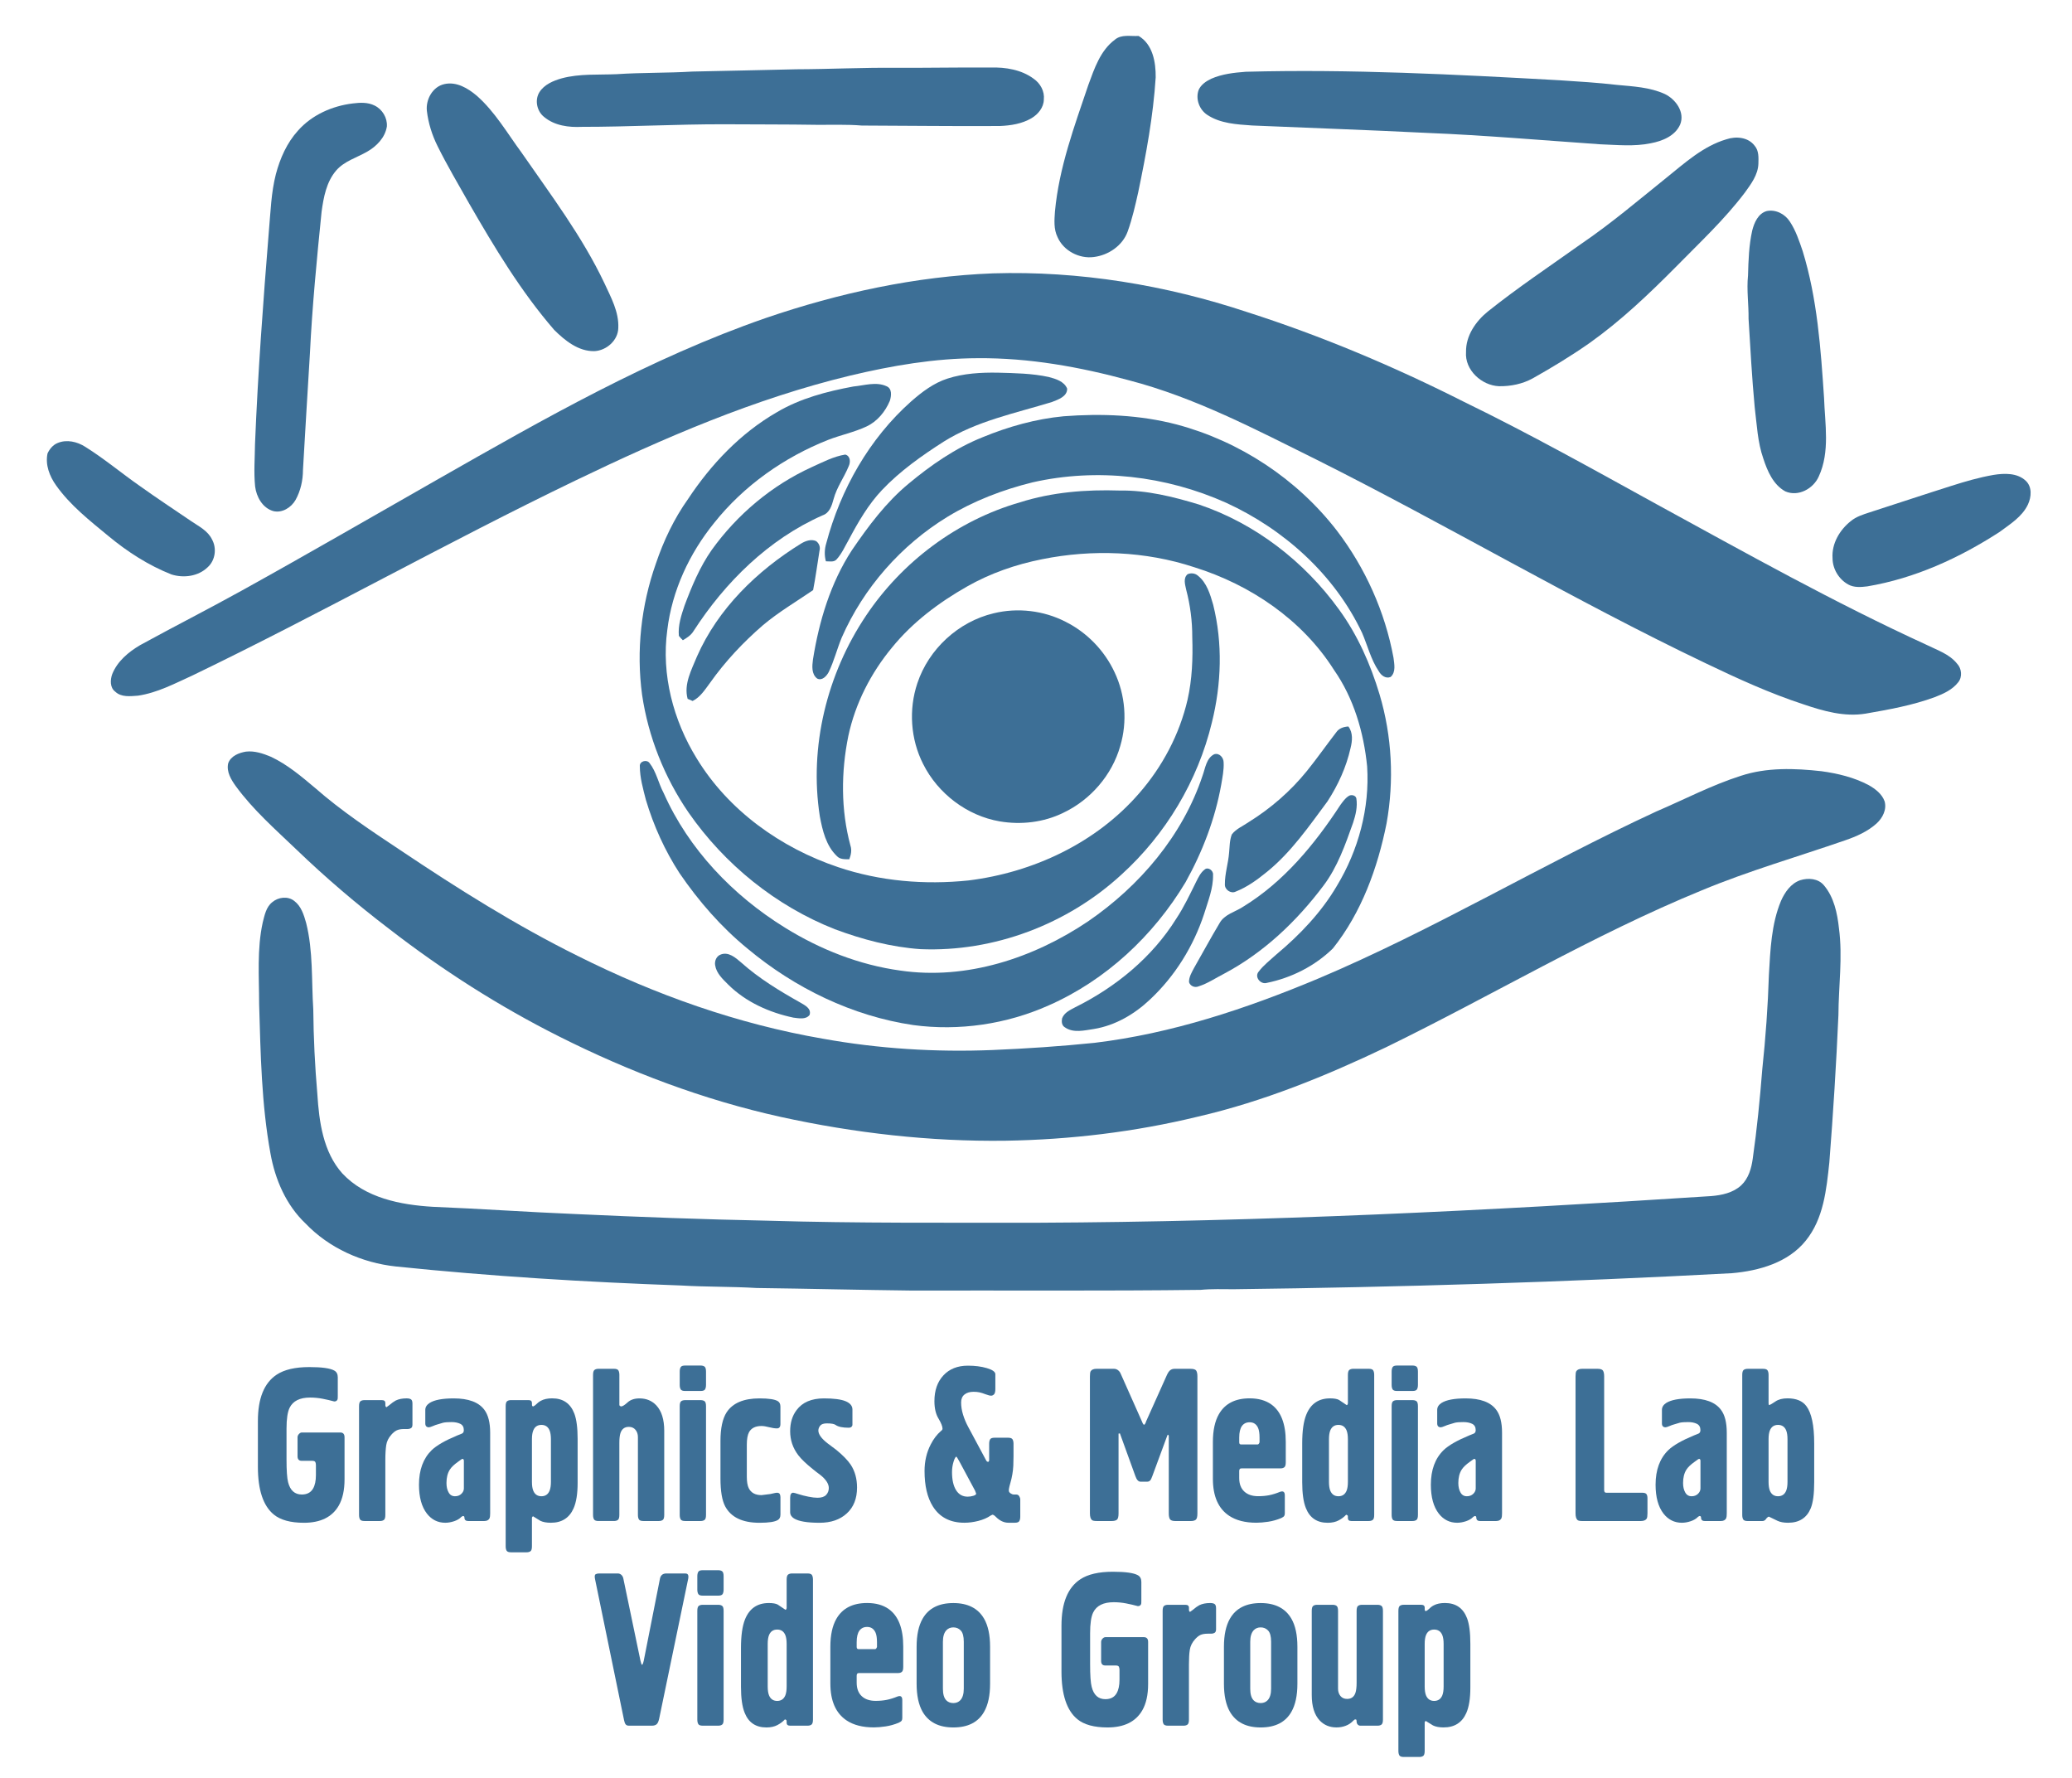
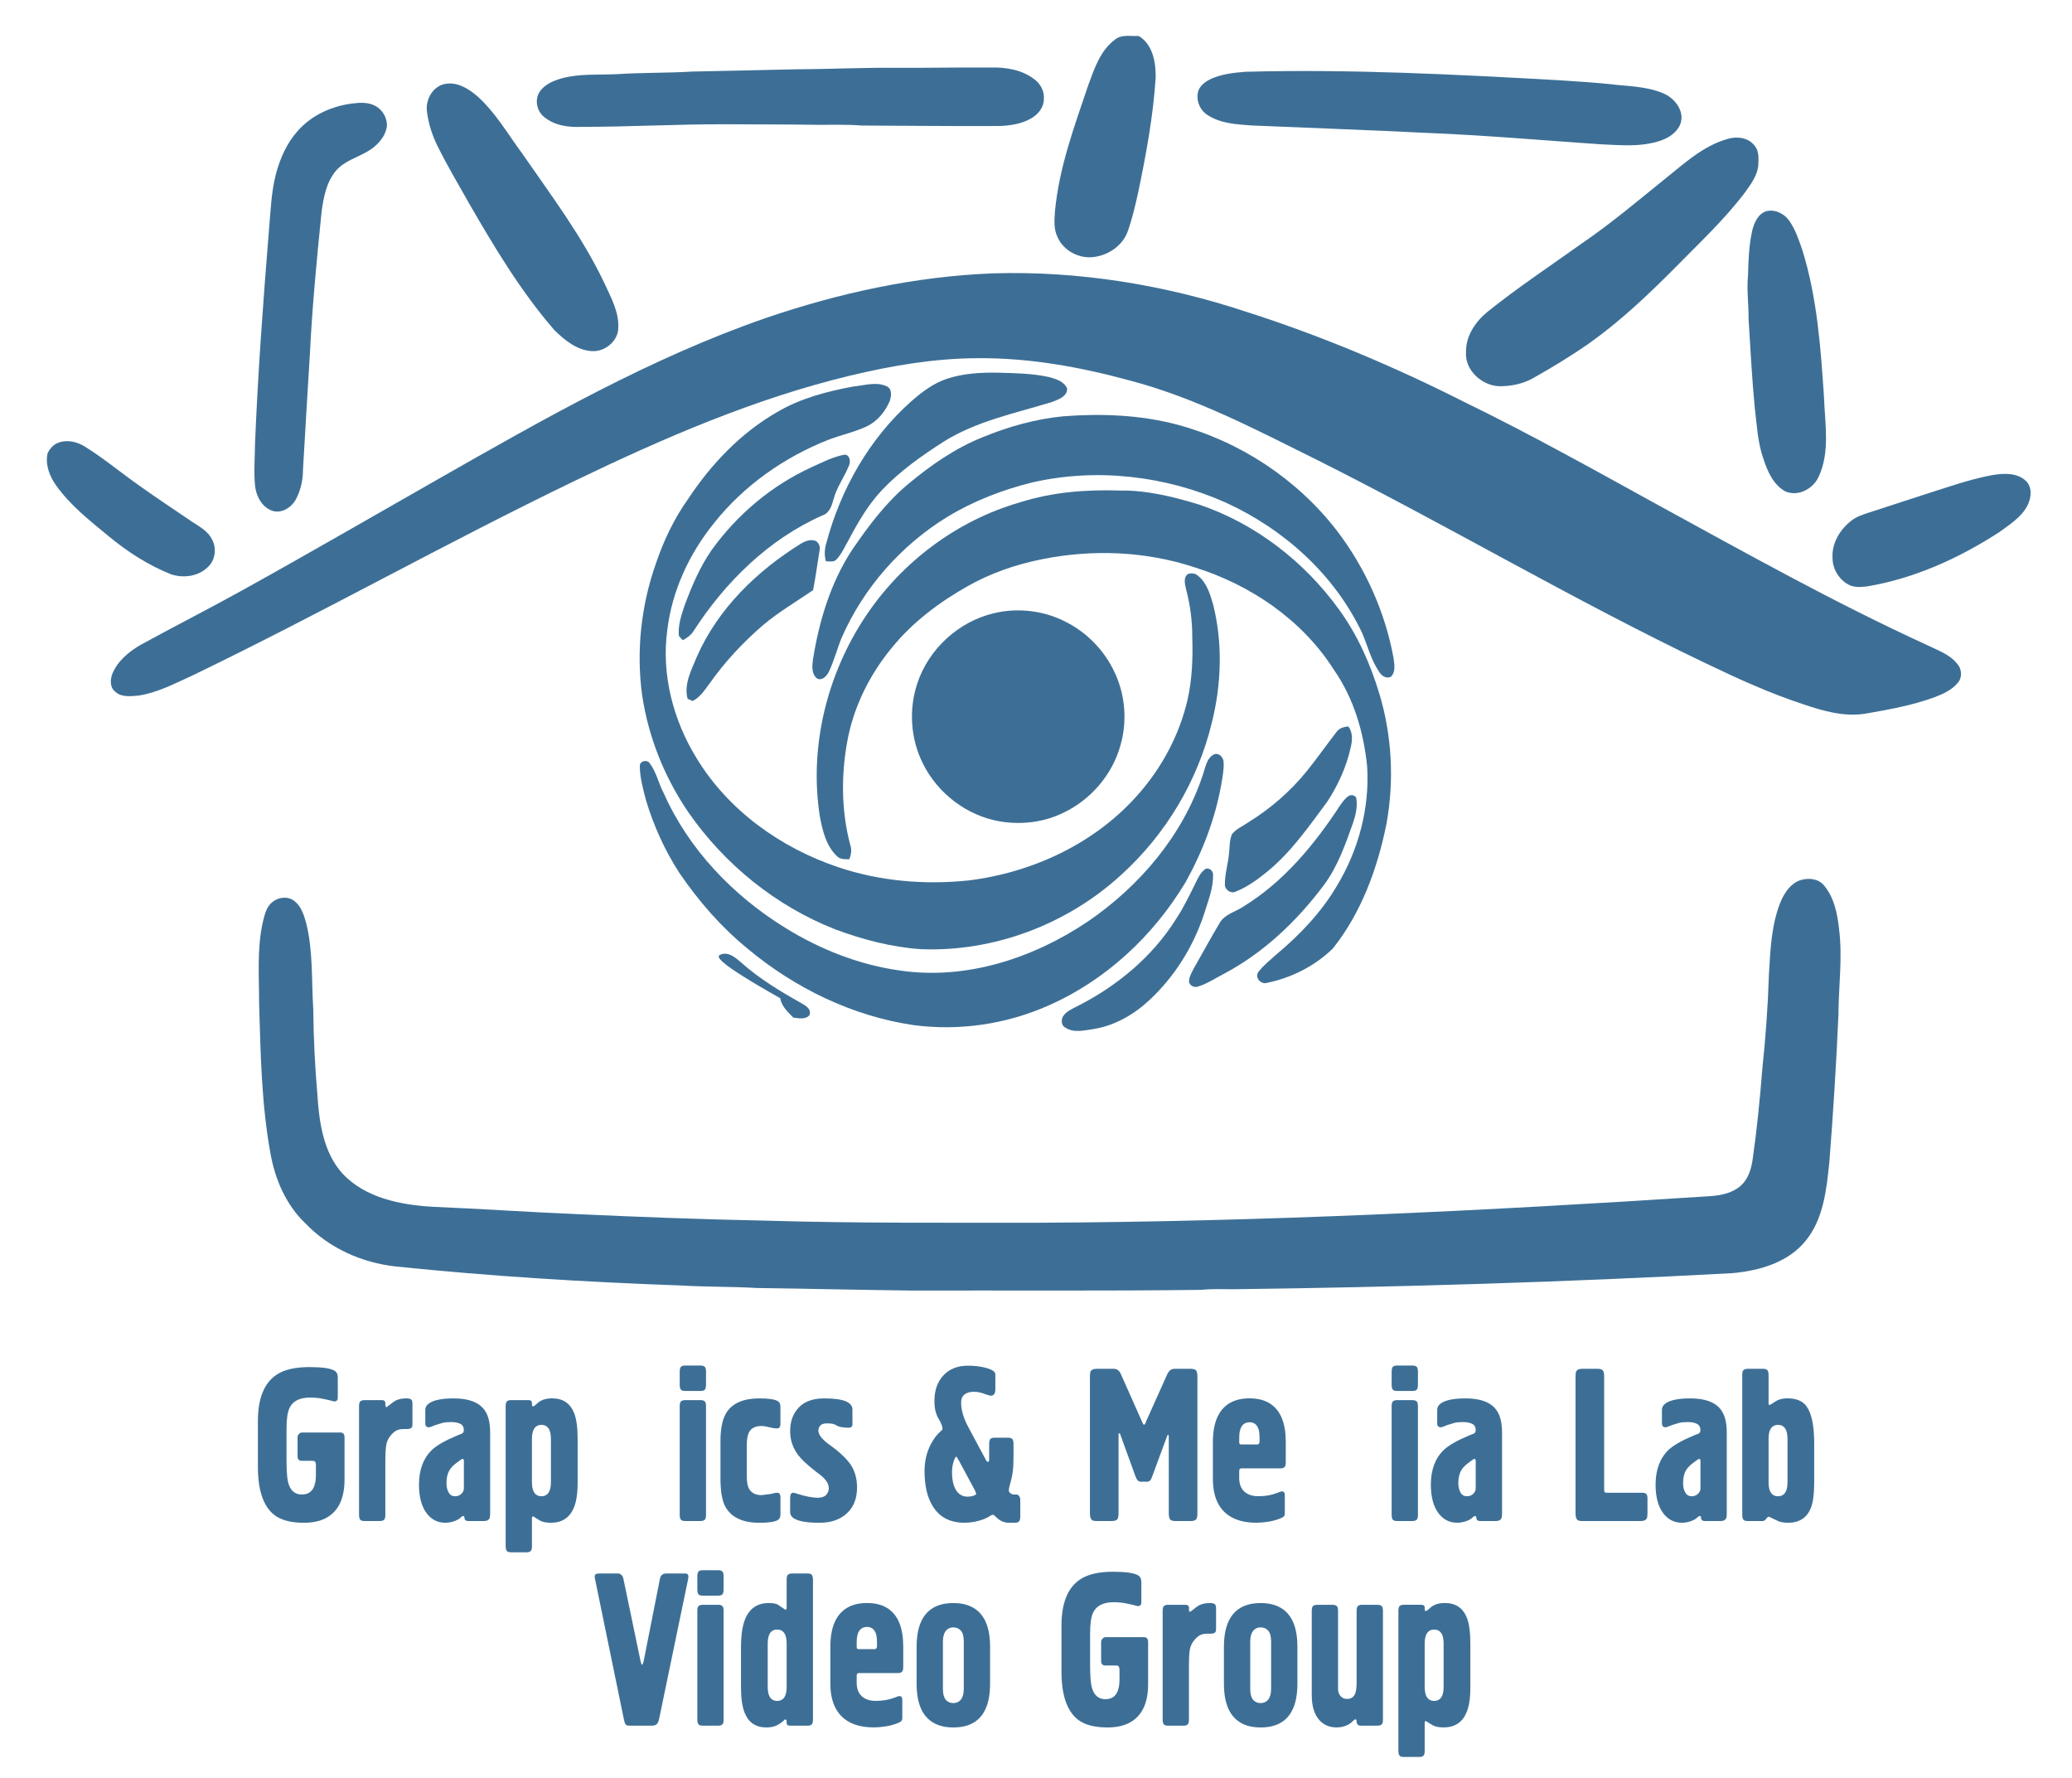
<svg xmlns="http://www.w3.org/2000/svg" id="Layer_1" x="0px" y="0px" viewBox="0 0 81 69.5" xml:space="preserve">
  <g>
    <g>
      <path fill="#3D6F96" d="M43.581,1.553c0.262-0.222,0.617-0.128,0.93-0.148c0.555,0.325,0.674,1.027,0.668,1.618 c-0.096,1.515-0.375,3.011-0.684,4.496c-0.115,0.513-0.232,1.029-0.41,1.526c-0.197,0.554-0.752,0.932-1.326,1.001 c-0.57,0.076-1.184-0.244-1.416-0.776c-0.156-0.312-0.125-0.668-0.102-1.004c0.158-1.712,0.76-3.335,1.307-4.951 C42.782,2.679,43.015,1.975,43.581,1.553" />
      <path fill="#3D6F96" d="M31.124,2.708c1.312-0.004,2.619-0.071,3.933-0.057c1.223,0.004,2.446-0.019,3.671-0.012 c0.584-0.015,1.201,0.083,1.68,0.438c0.262,0.181,0.434,0.493,0.398,0.815c-0.004,0.31-0.225,0.576-0.482,0.728 c-0.373,0.22-0.813,0.288-1.238,0.305c-1.8,0.012-3.599-0.013-5.397-0.018c-0.576-0.048-1.153-0.023-1.73-0.028 c-1.225-0.02-2.45-0.013-3.674-0.022c-1.846-0.003-3.689,0.102-5.536,0.101c-0.513,0.026-1.067-0.044-1.476-0.385 c-0.285-0.222-0.379-0.661-0.185-0.971c0.19-0.3,0.54-0.446,0.87-0.54c0.702-0.19,1.438-0.13,2.154-0.163 c0.984-0.066,1.971-0.042,2.953-0.102C28.418,2.772,29.77,2.737,31.124,2.708" />
      <path fill="#3D6F96" d="M48.702,2.805C52.8,2.696,56.894,2.91,60.981,3.138c0.742,0.048,1.486,0.094,2.225,0.18 c0.631,0.06,1.287,0.088,1.875,0.356c0.426,0.205,0.797,0.712,0.6,1.196c-0.201,0.448-0.699,0.645-1.15,0.73 c-0.648,0.134-1.316,0.064-1.975,0.04c-2.256-0.156-4.512-0.354-6.773-0.445c-2.277-0.114-4.557-0.192-6.834-0.29 c-0.598-0.043-1.236-0.073-1.752-0.414c-0.311-0.203-0.467-0.62-0.34-0.973c0.092-0.209,0.291-0.344,0.492-0.439 C47.772,2.891,48.241,2.84,48.702,2.805" />
      <path fill="#3D6F96" d="M17.372,3.287c0.476-0.107,0.923,0.164,1.271,0.459c0.709,0.626,1.187,1.46,1.744,2.216 c1.146,1.656,2.373,3.278,3.241,5.107c0.255,0.554,0.572,1.122,0.543,1.752c-0.011,0.485-0.461,0.879-0.93,0.904 c-0.627,0.016-1.157-0.413-1.579-0.833c-1.305-1.508-2.335-3.227-3.329-4.95c-0.416-0.738-0.849-1.467-1.226-2.228 c-0.217-0.433-0.364-0.904-0.42-1.386C16.643,3.882,16.915,3.388,17.372,3.287" />
      <path fill="#3D6F96" d="M13.793,4.043c0.284-0.036,0.591-0.05,0.854,0.084c0.301,0.147,0.5,0.48,0.477,0.815 c-0.068,0.437-0.404,0.778-0.775,0.989c-0.408,0.234-0.893,0.368-1.209,0.736c-0.381,0.444-0.49,1.044-0.568,1.607 c-0.187,1.848-0.366,3.697-0.457,5.551c-0.094,1.514-0.182,3.028-0.271,4.542c-0.001,0.408-0.092,0.82-0.291,1.176 c-0.17,0.297-0.525,0.52-0.871,0.434c-0.42-0.121-0.66-0.557-0.709-0.965c-0.056-0.553-0.01-1.105-0.004-1.658 c0.113-2.786,0.319-5.566,0.544-8.345c0.066-0.735,0.087-1.48,0.271-2.198c0.164-0.621,0.432-1.229,0.867-1.707 C12.193,4.492,12.986,4.14,13.793,4.043" />
      <path fill="#3D6F96" d="M67.485,5.446c0.377-0.128,0.855-0.088,1.109,0.251c0.17,0.195,0.152,0.47,0.146,0.711 c-0.018,0.427-0.285,0.782-0.525,1.115c-0.801,1.061-1.779,1.969-2.707,2.916c-1.055,1.063-2.145,2.1-3.369,2.97 c-0.713,0.499-1.459,0.952-2.217,1.378c-0.402,0.222-0.865,0.316-1.322,0.309c-0.678-0.027-1.344-0.632-1.289-1.339 c-0.012-0.634,0.381-1.2,0.855-1.583c1.172-0.936,2.42-1.768,3.639-2.636c1.16-0.788,2.23-1.698,3.322-2.576 C65.854,6.379,66.571,5.717,67.485,5.446" />
      <path fill="#3D6F96" d="M69.065,8.25c0.354-0.073,0.715,0.115,0.904,0.41c0.234,0.352,0.367,0.758,0.502,1.154 c0.572,1.859,0.707,3.81,0.836,5.739c0.035,1.019,0.238,2.107-0.205,3.068c-0.211,0.482-0.803,0.807-1.309,0.586 c-0.473-0.26-0.699-0.791-0.859-1.279c-0.227-0.646-0.254-1.339-0.338-2.012c-0.109-1.149-0.168-2.302-0.24-3.453 c0.008-0.566-0.08-1.13-0.021-1.695c0.016-0.587,0.035-1.181,0.164-1.756C68.577,8.703,68.731,8.345,69.065,8.25" />
      <path fill="#3D6F96" d="M38.818,10.685c3.37-0.104,6.749,0.454,9.944,1.516c2.912,0.933,5.738,2.126,8.465,3.504 c2.572,1.25,5.066,2.647,7.57,4.024c3.463,1.893,6.912,3.824,10.502,5.469c0.422,0.211,0.904,0.361,1.209,0.744 c0.18,0.189,0.213,0.52,0.043,0.727c-0.227,0.293-0.578,0.451-0.914,0.58c-0.873,0.322-1.793,0.486-2.707,0.645 c-0.826,0.135-1.645-0.098-2.42-0.361c-1.318-0.43-2.584-1.01-3.834-1.609c-5.168-2.469-10.098-5.396-15.217-7.961 c-2.373-1.176-4.738-2.423-7.316-3.096c-1.926-0.525-3.914-0.883-5.917-0.866c-1.684,0.003-3.355,0.29-4.991,0.68 c-3.735,0.9-7.278,2.434-10.731,4.097c-5.053,2.434-9.939,5.193-14.99,7.629c-0.684,0.311-1.366,0.674-2.119,0.785 c-0.301,0.021-0.654,0.07-0.891-0.158c-0.211-0.158-0.197-0.461-0.117-0.684c0.201-0.504,0.636-0.865,1.09-1.133 c1.32-0.725,2.665-1.406,3.982-2.137c2.572-1.424,5.116-2.9,7.672-4.355c4.133-2.354,8.295-4.732,12.805-6.295 C32.797,11.452,35.791,10.801,38.818,10.685" />
      <path fill="#3D6F96" d="M37.04,14.798c0.633-0.204,1.305-0.242,1.966-0.231c0.665,0.018,1.339,0.027,1.993,0.169 c0.271,0.072,0.6,0.168,0.719,0.454c0.008,0.309-0.352,0.429-0.59,0.522c-1.436,0.442-2.945,0.741-4.235,1.55 c-0.861,0.551-1.707,1.148-2.414,1.893c-0.535,0.566-0.928,1.246-1.293,1.932c-0.15,0.26-0.271,0.545-0.475,0.771 c-0.105,0.129-0.281,0.08-0.425,0.082c-0.062-0.23-0.056-0.469,0.013-0.697c0.559-2.111,1.682-4.098,3.323-5.555 C36.043,15.319,36.502,14.971,37.04,14.798" />
      <path fill="#3D6F96" d="M33.362,15.107c0.424-0.039,0.885-0.198,1.293-0.011c0.228,0.092,0.192,0.382,0.131,0.572 c-0.178,0.423-0.491,0.806-0.914,1.003c-0.479,0.225-1.001,0.33-1.493,0.521c-1.729,0.683-3.301,1.791-4.461,3.248 c-0.972,1.199-1.648,2.652-1.832,4.189c-0.238,1.738,0.234,3.529,1.148,5.012c1.238,2.037,3.289,3.502,5.531,4.254 c1.634,0.551,3.385,0.697,5.094,0.52c2.528-0.311,4.991-1.465,6.673-3.406c0.912-1.045,1.58-2.307,1.893-3.66 c0.18-0.799,0.211-1.621,0.184-2.438c0.002-0.627-0.078-1.254-0.238-1.861c-0.041-0.197-0.125-0.447,0.053-0.604 c0.127-0.059,0.293-0.043,0.402,0.053c0.35,0.275,0.48,0.725,0.6,1.137c0.377,1.508,0.324,3.104-0.051,4.607 c-0.549,2.281-1.805,4.375-3.539,5.947c-2.107,1.938-4.984,3.029-7.849,2.91c-1.148-0.08-2.271-0.377-3.35-0.779 c-2.306-0.908-4.311-2.533-5.722-4.564c-0.94-1.373-1.573-2.955-1.815-4.604c-0.231-1.717-0.037-3.488,0.539-5.121 c0.302-0.895,0.711-1.758,1.26-2.529c0.896-1.355,2.049-2.571,3.467-3.388C31.279,15.572,32.323,15.3,33.362,15.107" />
      <path fill="#3D6F96" d="M41.579,16.271c1.48-0.113,2.982-0.055,4.424,0.322c2.461,0.655,4.701,2.13,6.258,4.147 c1.111,1.455,1.883,3.17,2.215,4.971c0.031,0.248,0.1,0.564-0.113,0.75c-0.197,0.08-0.375-0.066-0.467-0.23 c-0.305-0.453-0.432-0.994-0.648-1.492c-1.072-2.271-3.045-4.047-5.313-5.086c-2.352-1.055-5.047-1.371-7.568-0.799 c-1.164,0.287-2.299,0.721-3.326,1.346c-1.813,1.107-3.282,2.775-4.136,4.723c-0.184,0.445-0.299,0.916-0.51,1.35 c-0.082,0.154-0.258,0.348-0.449,0.25c-0.229-0.174-0.198-0.492-0.165-0.744c0.239-1.498,0.687-2.992,1.521-4.271 c0.643-0.943,1.336-1.873,2.221-2.604c0.873-0.727,1.824-1.387,2.884-1.811C39.421,16.675,40.487,16.375,41.579,16.271" />
      <path fill="#3D6F96" d="M2.253,17.316c0.356-0.149,0.763-0.053,1.078,0.148c0.746,0.465,1.421,1.035,2.142,1.537 c0.659,0.471,1.336,0.918,2.006,1.373c0.295,0.201,0.646,0.371,0.809,0.711c0.193,0.346,0.129,0.818-0.166,1.084 c-0.369,0.361-0.941,0.436-1.419,0.285c-0.897-0.354-1.72-0.885-2.46-1.498c-0.734-0.605-1.498-1.203-2.051-1.984 c-0.254-0.357-0.428-0.805-0.334-1.248C1.939,17.551,2.07,17.389,2.253,17.316" />
      <path fill="#3D6F96" d="M31.731,18.26c0.427-0.191,0.847-0.418,1.312-0.492c0.205,0.053,0.211,0.297,0.135,0.455 c-0.178,0.436-0.467,0.822-0.59,1.283c-0.069,0.25-0.154,0.545-0.43,0.637c-2.107,0.93-3.809,2.609-5.046,4.525 c-0.098,0.162-0.258,0.264-0.417,0.357c-0.056-0.055-0.111-0.109-0.156-0.172c-0.037-0.408,0.094-0.805,0.223-1.186 c0.283-0.754,0.596-1.506,1.059-2.168C28.819,20.109,30.172,18.971,31.731,18.26" />
      <path fill="#3D6F96" d="M77.933,18.563c0.426-0.068,0.928-0.084,1.262,0.232c0.252,0.238,0.219,0.635,0.082,0.926 c-0.227,0.48-0.699,0.768-1.111,1.074c-1.57,1.016-3.311,1.813-5.168,2.125c-0.248,0.031-0.52,0.053-0.746-0.074 c-0.365-0.201-0.613-0.609-0.613-1.029c-0.039-0.566,0.279-1.105,0.715-1.449c0.213-0.176,0.48-0.258,0.738-0.342 c1.068-0.344,2.131-0.699,3.201-1.037C76.829,18.818,77.374,18.66,77.933,18.563" />
      <path fill="#3D6F96" d="M39.875,19.635c1.255-0.4,2.583-0.504,3.896-0.461c1.053-0.018,2.09,0.24,3.094,0.545 c2.203,0.74,4.125,2.229,5.482,4.107c0.727,0.998,1.232,2.143,1.586,3.324c0.484,1.627,0.572,3.367,0.271,5.037 c-0.35,1.746-0.979,3.48-2.096,4.883c-0.703,0.689-1.621,1.152-2.582,1.348c-0.244,0.076-0.5-0.232-0.32-0.441 c0.193-0.256,0.451-0.449,0.686-0.666c0.92-0.768,1.762-1.648,2.371-2.686c0.842-1.393,1.287-3.039,1.182-4.668 c-0.133-1.332-0.523-2.666-1.297-3.773c-1.24-1.959-3.271-3.332-5.465-4.014c-1.91-0.629-3.982-0.707-5.947-0.311 c-1.024,0.203-2.022,0.549-2.931,1.066c-1.102,0.625-2.134,1.4-2.935,2.387c-0.826,0.996-1.433,2.182-1.705,3.449 c-0.288,1.41-0.296,2.893,0.08,4.287c0.063,0.182,0.022,0.369-0.044,0.539c-0.172-0.004-0.363,0.012-0.489-0.129 c-0.419-0.402-0.56-1-0.663-1.553c-0.423-2.717,0.28-5.563,1.805-7.838C35.266,21.955,37.426,20.338,39.875,19.635" />
      <path fill="#3D6F96" d="M31.315,21.248c0.172-0.104,0.39-0.184,0.585-0.1c0.12,0.084,0.178,0.236,0.137,0.377 c-0.082,0.514-0.152,1.031-0.25,1.541c-0.658,0.451-1.351,0.857-1.963,1.373c-0.771,0.666-1.475,1.416-2.064,2.248 c-0.198,0.264-0.379,0.563-0.684,0.713c-0.05-0.021-0.146-0.063-0.195-0.084c-0.158-0.572,0.154-1.137,0.365-1.654 C28.069,23.791,29.594,22.311,31.315,21.248" />
      <path fill="#3D6F96" d="M38.842,23.973c0.937-0.23,1.956-0.111,2.813,0.33c0.836,0.418,1.523,1.127,1.916,1.973 c0.424,0.891,0.504,1.939,0.223,2.883c-0.322,1.139-1.166,2.111-2.234,2.615c-0.764,0.373-1.645,0.473-2.477,0.332 c-1.279-0.219-2.419-1.088-2.996-2.244c-0.491-0.967-0.57-2.127-0.226-3.154C36.305,25.369,37.468,24.299,38.842,23.973" />
      <path fill="#3D6F96" d="M52.235,28.627c0.107-0.16,0.293-0.221,0.479-0.23c0.182,0.248,0.154,0.563,0.082,0.846 c-0.166,0.742-0.488,1.447-0.902,2.082c-0.721,0.971-1.416,1.984-2.363,2.752c-0.375,0.305-0.773,0.598-1.227,0.775 c-0.186,0.092-0.43-0.078-0.42-0.283c-0.004-0.416,0.131-0.818,0.164-1.23c0.023-0.242,0.018-0.492,0.107-0.723 c0.17-0.223,0.441-0.328,0.666-0.486c0.857-0.533,1.631-1.205,2.268-1.992C51.487,29.646,51.849,29.125,52.235,28.627" />
-       <path fill="#3D6F96" d="M9.617,29.379c0.336-0.039,0.671,0.074,0.977,0.203c0.642,0.303,1.188,0.766,1.726,1.219 c1.036,0.908,2.188,1.672,3.333,2.432c2.236,1.5,4.523,2.939,6.938,4.135c3.024,1.514,6.248,2.66,9.588,3.234 c2.181,0.393,4.403,0.529,6.618,0.441c1.33-0.055,2.662-0.145,3.99-0.281c3.02-0.363,5.932-1.334,8.727-2.504 c4.539-1.914,8.764-4.471,13.23-6.537c1.1-0.469,2.164-1.031,3.309-1.396c1.014-0.334,2.104-0.297,3.154-0.18 c0.637,0.088,1.275,0.24,1.848,0.545c0.256,0.146,0.516,0.342,0.619,0.631c0.092,0.32-0.078,0.652-0.314,0.867 c-0.35,0.316-0.791,0.508-1.234,0.66c-1.863,0.646-3.766,1.191-5.588,1.949c-4.264,1.746-8.223,4.125-12.357,6.139 c-2.359,1.127-4.799,2.121-7.354,2.711c-2.461,0.598-4.988,0.9-7.52,0.941c-2.95,0.039-5.902-0.299-8.784-0.93 c-3.016-0.666-5.926-1.766-8.68-3.152c-2.336-1.174-4.548-2.586-6.615-4.186c-1.273-0.969-2.494-2.01-3.648-3.121 c-0.82-0.785-1.684-1.543-2.357-2.463c-0.187-0.258-0.377-0.57-0.303-0.898C9.02,29.549,9.34,29.424,9.617,29.379" />
      <path fill="#3D6F96" d="M47.466,29.482c0.201-0.064,0.369,0.133,0.369,0.32c0.016,0.293-0.047,0.584-0.094,0.869 c-0.24,1.342-0.734,2.629-1.395,3.814c-1.25,2.086-3.113,3.83-5.35,4.814c-1.649,0.736-3.505,1.01-5.298,0.768 c-2.383-0.352-4.629-1.447-6.473-2.986c-1.029-0.84-1.91-1.854-2.658-2.947c-0.576-0.885-1.015-1.857-1.317-2.867 c-0.109-0.428-0.236-0.867-0.237-1.313c-0.02-0.199,0.268-0.281,0.377-0.131c0.27,0.344,0.348,0.789,0.553,1.172 c0.977,2.203,2.713,4.012,4.752,5.27c1.369,0.848,2.899,1.453,4.5,1.672c2.584,0.379,5.212-0.488,7.345-1.926 c2.014-1.381,3.691-3.35,4.469-5.686C47.118,30.033,47.155,29.637,47.466,29.482" />
      <path fill="#3D6F96" d="M52.71,31.123c0.094-0.078,0.283-0.047,0.313,0.082c0.053,0.326-0.027,0.654-0.129,0.961 c-0.303,0.85-0.605,1.721-1.154,2.449c-1.047,1.395-2.344,2.629-3.895,3.449c-0.328,0.168-0.639,0.381-0.992,0.492 c-0.148,0.061-0.32-0.01-0.371-0.164c-0.006-0.205,0.107-0.385,0.199-0.561c0.332-0.58,0.648-1.168,0.992-1.742 c0.193-0.355,0.617-0.441,0.932-0.652c1.582-0.969,2.789-2.434,3.793-3.971C52.489,31.344,52.577,31.211,52.71,31.123" />
      <path fill="#3D6F96" d="M47.093,33.988c0.135-0.119,0.35,0.047,0.328,0.209c0.012,0.527-0.197,1.027-0.348,1.523 c-0.416,1.266-1.139,2.434-2.115,3.348c-0.605,0.572-1.355,1.014-2.188,1.152c-0.371,0.053-0.807,0.172-1.141-0.064 c-0.123-0.072-0.135-0.223-0.109-0.35c0.082-0.225,0.314-0.328,0.512-0.434c1.584-0.787,3.01-1.951,3.951-3.463 c0.305-0.459,0.537-0.957,0.781-1.449C46.851,34.289,46.937,34.105,47.093,33.988" />
      <path fill="#3D6F96" d="M70.374,34.406c0.314-0.098,0.703-0.072,0.928,0.199c0.395,0.465,0.523,1.09,0.588,1.68 c0.15,1.129-0.016,2.262-0.021,3.391c-0.084,1.922-0.205,3.842-0.355,5.76c-0.113,1.057-0.223,2.199-0.922,3.059 c-0.689,0.859-1.826,1.178-2.883,1.271c-6.486,0.35-12.98,0.547-19.475,0.627c-0.432,0-0.867-0.018-1.299,0.025 c-3.766,0.047-7.533,0.018-11.298,0.027c-2.02-0.023-4.035-0.074-6.056-0.1c-0.981-0.059-1.969-0.039-2.952-0.098 c-3.727-0.133-7.449-0.359-11.16-0.744c-1.32-0.143-2.606-0.717-3.529-1.684c-0.758-0.719-1.187-1.721-1.367-2.734 c-0.352-1.928-0.385-3.891-0.443-5.842c0-1.063-0.088-2.141,0.141-3.186c0.072-0.281,0.131-0.602,0.373-0.793 c0.233-0.199,0.609-0.246,0.858-0.049c0.274,0.205,0.377,0.547,0.466,0.861c0.278,1.104,0.206,2.252,0.279,3.381 c0.01,1.104,0.064,2.207,0.159,3.307c0.069,1.082,0.225,2.264,0.978,3.104c0.899,0.961,2.271,1.227,3.53,1.303 c1.872,0.076,3.742,0.209,5.614,0.285c2.494,0.115,4.988,0.209,7.484,0.258c3.526,0.105,7.059,0.076,10.589,0.08 c8.77-0.039,17.533-0.471,26.285-1.041c0.418-0.033,0.867-0.127,1.184-0.422c0.285-0.27,0.398-0.662,0.449-1.037 c0.166-1.16,0.281-2.326,0.373-3.492c0.131-1.236,0.221-2.471,0.26-3.711c0.057-0.971,0.094-1.971,0.473-2.879 C69.774,34.875,70.009,34.533,70.374,34.406" />
-       <path fill="#3D6F96" d="M28.162,37.316c0.307-0.133,0.592,0.117,0.811,0.305c0.698,0.625,1.504,1.113,2.318,1.57 c0.176,0.104,0.434,0.227,0.359,0.479c-0.146,0.195-0.428,0.131-0.635,0.107c-0.938-0.199-1.857-0.607-2.545-1.289 c-0.217-0.217-0.464-0.443-0.513-0.758C27.928,37.568,28.004,37.379,28.162,37.316" />
+       <path fill="#3D6F96" d="M28.162,37.316c0.307-0.133,0.592,0.117,0.811,0.305c0.698,0.625,1.504,1.113,2.318,1.57 c0.176,0.104,0.434,0.227,0.359,0.479c-0.146,0.195-0.428,0.131-0.635,0.107c-0.217-0.217-0.464-0.443-0.513-0.758C27.928,37.568,28.004,37.379,28.162,37.316" />
      <path display="none" fill="#3D6F96" d="M42.716,53.781c0.014-0.127-0.031-0.311,0.125-0.361c0.303-0.037,0.615-0.043,0.92,0 c0.184,0.102,0.221,0.33,0.311,0.502c0.258,0.566,0.479,1.152,0.771,1.703c0.246-0.539,0.48-1.08,0.721-1.621 c0.084-0.178,0.145-0.373,0.27-0.529c0.146-0.121,0.354-0.064,0.527-0.08c0.174,0.018,0.387-0.043,0.531,0.088 c0.045,0.219,0.023,0.443,0.027,0.664c-0.002,1.488-0.002,2.977,0,4.463c-0.004,0.227,0.02,0.459-0.027,0.684 c-0.074,0.1-0.207,0.07-0.311,0.082c-0.225-0.002-0.455,0.014-0.678-0.018c-0.119-0.059-0.092-0.205-0.104-0.313 c-0.01-1.021,0.016-2.043-0.014-3.066c-0.248,0.549-0.418,1.129-0.645,1.688c-0.076,0.264-0.563,0.254-0.633-0.012 c-0.223-0.576-0.418-1.162-0.639-1.736c-0.047,0.727-0.008,1.459-0.021,2.188c-0.014,0.379,0.037,0.764-0.029,1.139 c-0.006,0.096-0.115,0.127-0.195,0.125c-0.275,0.014-0.553,0-0.832,0.002c-0.109-0.242-0.074-0.51-0.076-0.764 C42.718,56.998,42.718,55.389,42.716,53.781" />
    </g>
  </g>
  <g>
    <path fill="#3D6F96" d="M11.632,56.922v-0.743c0-0.045,0.018-0.087,0.054-0.126c0.035-0.039,0.072-0.06,0.113-0.06h1.504 c0.111,0,0.166,0.063,0.166,0.188v1.645c0,0.418-0.075,0.761-0.227,1.026c-0.257,0.446-0.711,0.67-1.361,0.67 c-0.523,0-0.917-0.108-1.179-0.323c-0.413-0.34-0.62-0.961-0.62-1.861v-1.794c0-0.884,0.244-1.487,0.733-1.811 c0.298-0.198,0.724-0.297,1.278-0.297c0.488,0,0.813,0.045,0.975,0.136c0.091,0.051,0.137,0.139,0.137,0.264v0.722 c0,0.074-0.003,0.119-0.008,0.137c-0.021,0.057-0.063,0.085-0.129,0.085c-0.146-0.04-0.299-0.075-0.457-0.106 c-0.159-0.031-0.322-0.047-0.488-0.047c-0.402,0-0.67,0.134-0.801,0.399c-0.081,0.165-0.121,0.437-0.121,0.816v1.207 c0,0.431,0.02,0.726,0.061,0.884c0.08,0.323,0.26,0.484,0.537,0.484c0.201,0,0.348-0.076,0.438-0.229 c0.076-0.13,0.113-0.306,0.113-0.527v-0.391c0-0.045-0.007-0.085-0.021-0.119c-0.016-0.034-0.057-0.051-0.121-0.051h-0.416 C11.686,57.099,11.632,57.04,11.632,56.922z" />
    <path fill="#3D6F96" d="M15.064,57.056v2.159c0,0.103-0.019,0.168-0.057,0.195c-0.037,0.029-0.09,0.043-0.154,0.043h-0.605 c-0.091,0-0.148-0.021-0.174-0.063c-0.025-0.043-0.038-0.101-0.038-0.175v-4.25c0-0.102,0.019-0.167,0.057-0.195 c0.037-0.028,0.089-0.042,0.153-0.042h0.684c0.09,0,0.135,0.039,0.135,0.118v0.094c0,0.022,0.013,0.046,0.038,0.068l0.106-0.077 c0.107-0.09,0.193-0.152,0.26-0.187c0.116-0.057,0.258-0.085,0.426-0.085c0.076,0,0.133,0.013,0.172,0.038 c0.037,0.025,0.057,0.081,0.057,0.166v0.824c0,0.068-0.02,0.113-0.057,0.136c-0.038,0.023-0.08,0.034-0.125,0.034h-0.144 c-0.121,0-0.217,0.018-0.287,0.051c-0.071,0.034-0.142,0.091-0.212,0.171c-0.111,0.124-0.178,0.26-0.2,0.407 S15.064,56.824,15.064,57.056z" />
    <path fill="#3D6F96" d="M19.162,56.002v3.153c0,0.091-0.008,0.153-0.022,0.188c-0.036,0.073-0.104,0.11-0.204,0.11h-0.635 c-0.096,0-0.145-0.045-0.145-0.136c0-0.04-0.02-0.06-0.061-0.06c-0.035,0.017-0.058,0.031-0.067,0.042 c-0.065,0.068-0.157,0.122-0.276,0.162c-0.118,0.039-0.232,0.06-0.344,0.06c-0.293,0-0.531-0.119-0.719-0.357 c-0.206-0.267-0.31-0.643-0.31-1.131c0-0.577,0.167-1.028,0.499-1.352c0.197-0.187,0.527-0.376,0.99-0.569l0.189-0.076 c0.051-0.022,0.075-0.068,0.075-0.136c0-0.119-0.046-0.201-0.14-0.247c-0.094-0.045-0.208-0.067-0.344-0.067 c-0.142,0-0.25,0.008-0.325,0.025c-0.086,0.028-0.16,0.051-0.224,0.067c-0.063,0.018-0.111,0.034-0.146,0.052 c-0.096,0.039-0.156,0.06-0.182,0.06c-0.096,0-0.145-0.052-0.145-0.153v-0.527c0-0.107,0.057-0.198,0.167-0.271 c0.187-0.119,0.501-0.179,0.944-0.179c0.575,0,0.973,0.147,1.195,0.442C19.086,55.305,19.162,55.605,19.162,56.002z M18.134,58.178 V57.09c0-0.028-0.01-0.048-0.03-0.06c-0.02-0.011-0.045-0.005-0.075,0.018l-0.129,0.094c-0.151,0.107-0.257,0.209-0.317,0.306 c-0.086,0.136-0.129,0.309-0.129,0.519c0,0.147,0.027,0.271,0.084,0.369c0.055,0.1,0.139,0.149,0.249,0.149 c0.101,0,0.185-0.031,0.249-0.094C18.102,58.328,18.134,58.258,18.134,58.178z" />
    <path fill="#3D6F96" d="M20.795,59.325v1.114c0,0.102-0.018,0.167-0.057,0.195c-0.037,0.028-0.089,0.042-0.154,0.042h-0.605 c-0.09,0-0.148-0.021-0.174-0.063c-0.025-0.042-0.037-0.101-0.037-0.174v-5.475c0-0.102,0.019-0.167,0.057-0.195 c0.037-0.028,0.088-0.042,0.153-0.042h0.683c0.09,0,0.135,0.039,0.135,0.118v0.068c0,0.04,0.019,0.06,0.054,0.06 c0.005,0,0.028-0.014,0.068-0.043c0.086-0.085,0.162-0.144,0.228-0.178c0.117-0.063,0.264-0.094,0.44-0.094 c0.425,0,0.714,0.198,0.866,0.595c0.086,0.227,0.129,0.559,0.129,0.995v1.717c0,0.425-0.053,0.756-0.159,0.994 c-0.166,0.374-0.461,0.562-0.884,0.562c-0.172,0-0.311-0.025-0.416-0.077c-0.096-0.057-0.191-0.116-0.287-0.178 C20.809,59.289,20.795,59.309,20.795,59.325z M20.795,56.257v1.666c0,0.147,0.018,0.264,0.054,0.349 c0.06,0.142,0.166,0.213,0.317,0.213s0.257-0.071,0.317-0.213c0.035-0.085,0.054-0.201,0.054-0.349v-1.666 c0-0.147-0.019-0.264-0.054-0.349c-0.061-0.142-0.166-0.212-0.317-0.212s-0.258,0.07-0.317,0.212 C20.813,55.993,20.795,56.109,20.795,56.257z" />
-     <path fill="#3D6F96" d="M23.184,59.215v-5.474c0-0.103,0.02-0.167,0.058-0.195s0.089-0.043,0.155-0.043h0.604 c0.091,0,0.148,0.021,0.174,0.063c0.024,0.043,0.038,0.102,0.038,0.175v1.122v0.051c0,0.028,0.022,0.048,0.068,0.06 c0.055,0,0.139-0.053,0.252-0.157c0.114-0.104,0.27-0.157,0.466-0.157c0.267,0,0.486,0.091,0.657,0.271 c0.207,0.222,0.311,0.553,0.311,0.995v3.289c0,0.103-0.02,0.168-0.057,0.195c-0.038,0.029-0.09,0.043-0.155,0.043H25.15 c-0.092,0-0.148-0.021-0.174-0.063c-0.025-0.043-0.038-0.101-0.038-0.175v-3.043c0-0.113-0.032-0.208-0.095-0.284 c-0.063-0.077-0.15-0.115-0.261-0.115c-0.161,0-0.27,0.079-0.325,0.238c-0.03,0.091-0.045,0.221-0.045,0.391v2.813 c0,0.103-0.02,0.168-0.057,0.195c-0.038,0.029-0.09,0.043-0.155,0.043h-0.604c-0.092,0-0.149-0.021-0.174-0.063 C23.197,59.347,23.184,59.289,23.184,59.215z" />
    <path fill="#3D6F96" d="M27.6,53.613v0.519c0,0.074-0.013,0.132-0.037,0.175c-0.025,0.042-0.084,0.063-0.174,0.063h-0.605 c-0.091,0-0.148-0.021-0.174-0.063c-0.025-0.043-0.038-0.101-0.038-0.175v-0.519c0-0.073,0.013-0.132,0.038-0.174 c0.025-0.043,0.083-0.063,0.174-0.063h0.605c0.064,0,0.117,0.014,0.154,0.042C27.581,53.446,27.6,53.512,27.6,53.613z M27.6,54.965 v4.25c0,0.103-0.019,0.168-0.057,0.195c-0.037,0.029-0.09,0.043-0.154,0.043h-0.605c-0.091,0-0.148-0.021-0.174-0.063 c-0.025-0.043-0.038-0.101-0.038-0.175v-4.25c0-0.102,0.019-0.167,0.058-0.195c0.037-0.028,0.089-0.042,0.154-0.042h0.605 c0.064,0,0.117,0.014,0.154,0.042C27.581,54.798,27.6,54.863,27.6,54.965z" />
    <path fill="#3D6F96" d="M29.195,56.461v1.258c0,0.199,0.025,0.349,0.076,0.451c0.09,0.181,0.256,0.271,0.498,0.271l0.34-0.042 c0.035-0.006,0.081-0.016,0.137-0.03c0.056-0.014,0.098-0.021,0.129-0.021c0.055,0,0.092,0.018,0.109,0.052 s0.026,0.073,0.026,0.119v0.68c0,0.102-0.032,0.173-0.099,0.212c-0.115,0.074-0.355,0.111-0.718,0.111 c-0.671,0-1.119-0.216-1.346-0.646c-0.121-0.232-0.182-0.595-0.182-1.088v-1.462c0-0.499,0.081-0.873,0.241-1.122 c0.238-0.362,0.666-0.544,1.286-0.544c0.362,0,0.603,0.037,0.718,0.11c0.066,0.04,0.099,0.11,0.099,0.213v0.68 c0,0.113-0.046,0.17-0.136,0.17c-0.086,0-0.188-0.016-0.307-0.047c-0.118-0.031-0.218-0.047-0.299-0.047 c-0.231,0-0.393,0.08-0.483,0.238C29.226,56.084,29.195,56.246,29.195,56.461z" />
    <path fill="#3D6F96" d="M30.889,59.104v-0.553c0-0.136,0.04-0.204,0.12-0.204c0.025,0,0.095,0.019,0.207,0.056 s0.241,0.069,0.384,0.098s0.262,0.043,0.357,0.043c0.155,0,0.269-0.037,0.338-0.11c0.07-0.074,0.105-0.165,0.105-0.272 c0-0.158-0.104-0.323-0.31-0.493c-0.151-0.113-0.257-0.195-0.317-0.246c-0.263-0.21-0.451-0.392-0.567-0.544 c-0.212-0.278-0.317-0.59-0.317-0.936c0-0.328,0.083-0.604,0.25-0.824c0.227-0.306,0.584-0.459,1.073-0.459 c0.383,0,0.664,0.037,0.843,0.11c0.179,0.074,0.269,0.182,0.269,0.323v0.535c0,0.028,0,0.054,0,0.077 c-0.016,0.067-0.063,0.102-0.144,0.102c-0.242,0-0.414-0.037-0.515-0.11c-0.056-0.04-0.169-0.06-0.34-0.06 c-0.126,0-0.213,0.029-0.261,0.089s-0.072,0.124-0.072,0.191c0,0.147,0.121,0.314,0.363,0.502c0.11,0.085,0.224,0.17,0.34,0.255 c0.263,0.215,0.451,0.411,0.567,0.586c0.161,0.25,0.242,0.544,0.242,0.885c0,0.431-0.134,0.768-0.4,1.011 c-0.266,0.244-0.62,0.366-1.063,0.366c-0.487,0-0.821-0.057-1.003-0.17C30.939,59.289,30.889,59.207,30.889,59.104z" />
    <path fill="#3D6F96" d="M38.88,56.197h0.529c0.091,0,0.148,0.021,0.174,0.064c0.025,0.042,0.038,0.101,0.038,0.174v0.255v0.222 c0,0.142-0.003,0.268-0.008,0.378s-0.018,0.224-0.038,0.34c-0.02,0.116-0.045,0.226-0.075,0.327 c-0.03,0.103-0.051,0.188-0.061,0.255v0.068c0.005,0.034,0.028,0.065,0.071,0.094s0.082,0.042,0.117,0.042h0.091 c0.061,0,0.104,0.024,0.129,0.072s0.038,0.084,0.038,0.106v0.688c0,0.073-0.013,0.132-0.038,0.174 c-0.025,0.043-0.083,0.064-0.174,0.064h-0.25c-0.176,0-0.34-0.077-0.491-0.229c-0.056-0.057-0.101-0.085-0.136-0.085 c-0.005,0-0.028,0.011-0.068,0.033c-0.131,0.091-0.291,0.16-0.48,0.209c-0.188,0.048-0.371,0.072-0.548,0.072 c-0.555,0-0.965-0.213-1.232-0.638c-0.217-0.346-0.325-0.808-0.325-1.386c0-0.38,0.081-0.726,0.242-1.037 c0.11-0.215,0.242-0.388,0.394-0.519c0.045-0.034,0.067-0.064,0.067-0.093c0-0.091-0.053-0.225-0.158-0.4 c-0.106-0.175-0.159-0.402-0.159-0.68c0-0.419,0.117-0.755,0.352-1.007s0.554-0.379,0.956-0.379c0.277,0,0.523,0.031,0.737,0.094 c0.215,0.063,0.326,0.139,0.337,0.229v0.076v0.511c0,0.107-0.018,0.178-0.053,0.212s-0.073,0.051-0.113,0.051 c-0.021,0-0.043-0.002-0.068-0.008s-0.07-0.02-0.136-0.043c-0.102-0.039-0.186-0.066-0.254-0.08 c-0.068-0.015-0.145-0.021-0.23-0.021c-0.146,0-0.264,0.035-0.352,0.106c-0.088,0.07-0.132,0.174-0.132,0.31 c0,0.153,0.024,0.313,0.075,0.477c0.05,0.164,0.118,0.325,0.204,0.484l0.62,1.156c0.056,0.107,0.089,0.168,0.102,0.183 c0.013,0.014,0.032,0.021,0.057,0.021c0.016,0,0.028-0.018,0.038-0.052v-0.654c0-0.073,0.013-0.132,0.038-0.174 C38.731,56.219,38.789,56.197,38.88,56.197z M38.116,58.263l-0.62-1.155c-0.021-0.04-0.045-0.082-0.075-0.128 c-0.006-0.011-0.016-0.025-0.03-0.042c-0.035,0-0.073,0.064-0.113,0.195c-0.041,0.13-0.061,0.267-0.061,0.408 c0,0.3,0.053,0.535,0.158,0.705c0.106,0.17,0.257,0.255,0.454,0.255c0.075,0,0.149-0.011,0.223-0.034 c0.073-0.022,0.109-0.051,0.109-0.085L38.116,58.263z" />
    <path fill="#3D6F96" d="M43.727,56.036v3.119c0,0.131-0.021,0.213-0.064,0.247s-0.11,0.051-0.2,0.051h-0.59 c-0.091,0-0.151-0.012-0.182-0.034c-0.056-0.045-0.083-0.133-0.083-0.264v-5.354c0-0.103,0.01-0.17,0.03-0.204 c0.04-0.063,0.118-0.094,0.234-0.094h0.673c0.075,0,0.141,0.028,0.196,0.085c0.03,0.028,0.056,0.068,0.075,0.119l0.817,1.836 c0.01,0.028,0.023,0.06,0.041,0.094s0.034,0.051,0.049,0.051c0.021,0,0.039-0.021,0.058-0.063c0.018-0.043,0.026-0.066,0.026-0.072 l0.816-1.819c0.04-0.085,0.083-0.145,0.128-0.179c0.046-0.033,0.099-0.051,0.159-0.051h0.635c0.116,0,0.189,0.024,0.22,0.072 c0.03,0.049,0.045,0.123,0.045,0.226v5.354c0,0.131-0.021,0.213-0.064,0.247c-0.042,0.034-0.109,0.051-0.2,0.051h-0.59 c-0.115,0-0.188-0.024-0.219-0.072s-0.046-0.123-0.046-0.226V56.13c-0.01-0.034-0.02-0.051-0.029-0.051l-0.023,0.017l-0.59,1.598 c-0.03,0.091-0.061,0.15-0.091,0.179c-0.029,0.028-0.067,0.043-0.113,0.043h-0.257c-0.086,0-0.153-0.074-0.204-0.222l-0.604-1.666 C43.759,56.033,43.741,56.036,43.727,56.036z" />
    <path fill="#3D6F96" d="M50.055,57.396h-1.52c-0.036,0-0.06,0.01-0.072,0.029c-0.013,0.021-0.019,0.045-0.019,0.073v0.274 c0,0.229,0.065,0.403,0.196,0.526s0.313,0.185,0.544,0.185c0.161,0,0.308-0.014,0.438-0.04c0.132-0.027,0.27-0.07,0.416-0.13 c0.126-0.046,0.189,0,0.189,0.137v0.702c0,0.045-0.009,0.081-0.026,0.106c-0.018,0.026-0.057,0.053-0.117,0.081 c-0.167,0.069-0.336,0.116-0.507,0.142c-0.172,0.025-0.325,0.039-0.461,0.039c-0.438,0-0.794-0.091-1.066-0.272 c-0.424-0.283-0.635-0.765-0.635-1.445v-1.437c0-0.453,0.078-0.815,0.234-1.088c0.236-0.413,0.638-0.62,1.202-0.62 c0.343,0,0.625,0.079,0.847,0.237c0.378,0.271,0.566,0.76,0.566,1.466v0.797c0,0.102-0.019,0.166-0.057,0.194 C50.172,57.382,50.12,57.396,50.055,57.396z M48.52,56.461h0.643c0.03,0,0.056-0.028,0.076-0.084v-0.186 c0-0.162-0.019-0.286-0.054-0.37c-0.065-0.151-0.176-0.228-0.332-0.228c-0.132,0-0.232,0.05-0.303,0.147 c-0.07,0.099-0.105,0.249-0.105,0.45v0.186C48.444,56.433,48.469,56.461,48.52,56.461z" />
-     <path fill="#3D6F96" d="M52.693,54.854v-1.113c0-0.103,0.02-0.167,0.057-0.195c0.038-0.028,0.09-0.043,0.155-0.043h0.604 c0.091,0,0.149,0.021,0.174,0.063c0.025,0.043,0.038,0.102,0.038,0.175v5.474c0,0.103-0.019,0.168-0.057,0.195 c-0.037,0.029-0.088,0.043-0.153,0.043h-0.683c-0.091,0-0.136-0.04-0.136-0.119v-0.067c0-0.028-0.022-0.049-0.068-0.06 c-0.076,0.085-0.173,0.158-0.292,0.221s-0.262,0.094-0.429,0.094c-0.415,0-0.699-0.19-0.851-0.57 c-0.097-0.237-0.145-0.577-0.145-1.02v-1.513c0-0.487,0.053-0.861,0.159-1.122c0.171-0.425,0.481-0.638,0.93-0.638 c0.156,0,0.272,0.02,0.348,0.06c0.101,0.068,0.201,0.136,0.303,0.204C52.668,54.923,52.684,54.9,52.693,54.854z M52.693,57.923 v-1.666c0-0.147-0.018-0.264-0.053-0.349c-0.061-0.142-0.166-0.212-0.317-0.212s-0.257,0.07-0.317,0.212 c-0.035,0.085-0.053,0.201-0.053,0.349v1.666c0,0.147,0.018,0.264,0.053,0.349c0.061,0.142,0.166,0.213,0.317,0.213 s0.257-0.071,0.317-0.213C52.676,58.187,52.693,58.07,52.693,57.923z" />
    <path fill="#3D6F96" d="M55.431,53.613v0.519c0,0.074-0.013,0.132-0.038,0.175c-0.025,0.042-0.083,0.063-0.174,0.063h-0.605 c-0.09,0-0.148-0.021-0.174-0.063c-0.024-0.043-0.037-0.101-0.037-0.175v-0.519c0-0.073,0.013-0.132,0.037-0.174 c0.025-0.043,0.084-0.063,0.174-0.063h0.605c0.065,0,0.117,0.014,0.155,0.042C55.411,53.446,55.431,53.512,55.431,53.613z M55.431,54.965v4.25c0,0.103-0.02,0.168-0.057,0.195c-0.038,0.029-0.09,0.043-0.155,0.043h-0.605c-0.09,0-0.148-0.021-0.174-0.063 c-0.024-0.043-0.037-0.101-0.037-0.175v-4.25c0-0.102,0.019-0.167,0.057-0.195c0.037-0.028,0.089-0.042,0.154-0.042h0.605 c0.065,0,0.117,0.014,0.155,0.042C55.411,54.798,55.431,54.863,55.431,54.965z" />
    <path fill="#3D6F96" d="M58.719,56.002v3.153c0,0.091-0.008,0.153-0.022,0.188c-0.035,0.073-0.104,0.11-0.204,0.11h-0.635 c-0.097,0-0.145-0.045-0.145-0.136c0-0.04-0.02-0.06-0.061-0.06c-0.035,0.017-0.058,0.031-0.067,0.042 c-0.065,0.068-0.158,0.122-0.276,0.162c-0.118,0.039-0.233,0.06-0.344,0.06c-0.292,0-0.532-0.119-0.719-0.357 c-0.206-0.267-0.31-0.643-0.31-1.131c0-0.577,0.166-1.028,0.499-1.352c0.196-0.187,0.526-0.376,0.99-0.569l0.189-0.076 c0.05-0.022,0.075-0.068,0.075-0.136c0-0.119-0.047-0.201-0.14-0.247c-0.094-0.045-0.208-0.067-0.344-0.067 c-0.142,0-0.25,0.008-0.325,0.025c-0.086,0.028-0.16,0.051-0.224,0.067c-0.063,0.018-0.112,0.034-0.147,0.052 c-0.096,0.039-0.156,0.06-0.181,0.06c-0.096,0-0.144-0.052-0.144-0.153v-0.527c0-0.107,0.055-0.198,0.166-0.271 c0.187-0.119,0.501-0.179,0.945-0.179c0.574,0,0.973,0.147,1.194,0.442C58.644,55.305,58.719,55.605,58.719,56.002z M57.69,58.178 V57.09c0-0.028-0.01-0.048-0.03-0.06c-0.02-0.011-0.045-0.005-0.075,0.018l-0.129,0.094c-0.151,0.107-0.257,0.209-0.317,0.306 c-0.086,0.136-0.129,0.309-0.129,0.519c0,0.147,0.028,0.271,0.084,0.369c0.055,0.1,0.138,0.149,0.249,0.149 c0.101,0,0.184-0.031,0.25-0.094C57.658,58.328,57.69,58.258,57.69,58.178z" />
    <path fill="#3D6F96" d="M61.592,59.155v-5.354c0-0.103,0.01-0.17,0.03-0.204c0.04-0.063,0.118-0.094,0.234-0.094h0.59 c0.115,0,0.188,0.024,0.219,0.072c0.03,0.049,0.046,0.123,0.046,0.226v4.445c0,0.068,0.027,0.102,0.083,0.102H64.2 c0.085,0,0.141,0.019,0.166,0.056s0.038,0.089,0.038,0.157v0.595c0,0.103-0.011,0.17-0.03,0.204 c-0.041,0.063-0.119,0.094-0.234,0.094h-2.283c-0.091,0-0.151-0.012-0.182-0.034C61.619,59.374,61.592,59.286,61.592,59.155z" />
    <path fill="#3D6F96" d="M67.504,56.002v3.153c0,0.091-0.008,0.153-0.022,0.188c-0.035,0.073-0.104,0.11-0.204,0.11h-0.635 c-0.097,0-0.145-0.045-0.145-0.136c0-0.04-0.02-0.06-0.061-0.06c-0.035,0.017-0.058,0.031-0.067,0.042 c-0.065,0.068-0.158,0.122-0.276,0.162c-0.118,0.039-0.233,0.06-0.344,0.06c-0.292,0-0.532-0.119-0.719-0.357 c-0.206-0.267-0.31-0.643-0.31-1.131c0-0.577,0.166-1.028,0.499-1.352c0.196-0.187,0.526-0.376,0.99-0.569l0.189-0.076 c0.05-0.022,0.075-0.068,0.075-0.136c0-0.119-0.047-0.201-0.14-0.247c-0.094-0.045-0.208-0.067-0.344-0.067 c-0.142,0-0.25,0.008-0.325,0.025c-0.086,0.028-0.16,0.051-0.224,0.067c-0.063,0.018-0.112,0.034-0.147,0.052 c-0.096,0.039-0.156,0.06-0.181,0.06c-0.096,0-0.144-0.052-0.144-0.153v-0.527c0-0.107,0.055-0.198,0.166-0.271 c0.187-0.119,0.501-0.179,0.945-0.179c0.574,0,0.973,0.147,1.194,0.442C67.429,55.305,67.504,55.605,67.504,56.002z M66.476,58.178 V57.09c0-0.028-0.01-0.048-0.03-0.06c-0.02-0.011-0.045-0.005-0.075,0.018l-0.129,0.094c-0.151,0.107-0.257,0.209-0.317,0.306 c-0.086,0.136-0.129,0.309-0.129,0.519c0,0.147,0.028,0.271,0.084,0.369c0.055,0.1,0.138,0.149,0.249,0.149 c0.101,0,0.184-0.031,0.25-0.094C66.443,58.328,66.476,58.258,66.476,58.178z" />
    <path fill="#3D6F96" d="M69.138,53.741v1.113c0.005,0.046,0.012,0.068,0.022,0.068c0.045-0.012,0.127-0.059,0.245-0.141 c0.119-0.082,0.276-0.123,0.473-0.123c0.338,0,0.582,0.1,0.733,0.298c0.207,0.271,0.311,0.759,0.311,1.462v1.513 c0,0.465-0.046,0.808-0.137,1.028c-0.156,0.374-0.451,0.562-0.884,0.562c-0.167,0-0.306-0.025-0.416-0.077 c-0.111-0.051-0.222-0.104-0.333-0.161c-0.025,0-0.056,0.02-0.091,0.06l-0.038,0.051c-0.035,0.04-0.078,0.06-0.128,0.06H68.32 c-0.09,0-0.148-0.021-0.174-0.063c-0.024-0.043-0.037-0.101-0.037-0.175v-5.474c0-0.103,0.019-0.167,0.057-0.195 c0.037-0.028,0.089-0.043,0.154-0.043h0.605c0.091,0,0.148,0.021,0.174,0.063C69.125,53.609,69.138,53.668,69.138,53.741z M69.138,56.257v1.666c0,0.147,0.018,0.264,0.053,0.349c0.061,0.142,0.166,0.213,0.317,0.213s0.257-0.071,0.317-0.213 c0.035-0.085,0.053-0.201,0.053-0.349v-1.666c0-0.147-0.018-0.264-0.053-0.349c-0.061-0.142-0.166-0.212-0.317-0.212 s-0.257,0.07-0.317,0.212C69.155,55.993,69.138,56.109,69.138,56.257z" />
    <path fill="#3D6F96" d="M23.419,61.503h0.733c0.056,0,0.104,0.021,0.144,0.06c0.04,0.04,0.065,0.091,0.075,0.153l0.666,3.196 c0.025,0.107,0.045,0.161,0.061,0.161c0.02,0,0.043-0.054,0.068-0.161l0.635-3.214c0.03-0.13,0.113-0.195,0.25-0.195h0.74 c0.08,0,0.121,0.043,0.121,0.128c-0.006,0.039-0.008,0.065-0.008,0.076l-1.134,5.466c-0.025,0.119-0.061,0.195-0.106,0.229 c-0.045,0.034-0.104,0.051-0.174,0.051h-0.906c-0.057,0-0.098-0.017-0.125-0.051c-0.028-0.034-0.049-0.091-0.064-0.17l-1.135-5.517 c-0.02-0.103-0.011-0.163,0.027-0.183C23.324,61.513,23.369,61.503,23.419,61.503z" />
    <path fill="#3D6F96" d="M28.288,61.613v0.519c0,0.074-0.013,0.132-0.038,0.175c-0.025,0.042-0.083,0.063-0.174,0.063h-0.604 c-0.091,0-0.149-0.021-0.174-0.063c-0.025-0.043-0.038-0.101-0.038-0.175v-0.519c0-0.073,0.013-0.132,0.038-0.174 c0.024-0.043,0.083-0.063,0.174-0.063h0.604c0.066,0,0.117,0.014,0.155,0.042S28.288,61.512,28.288,61.613z M28.288,62.965v4.25 c0,0.103-0.019,0.168-0.057,0.195c-0.038,0.029-0.089,0.043-0.155,0.043h-0.604c-0.091,0-0.149-0.021-0.174-0.063 c-0.025-0.043-0.038-0.101-0.038-0.175v-4.25c0-0.102,0.02-0.167,0.057-0.195c0.038-0.028,0.09-0.042,0.155-0.042h0.604 c0.066,0,0.117,0.014,0.155,0.042S28.288,62.863,28.288,62.965z" />
    <path fill="#3D6F96" d="M30.752,62.854v-1.113c0-0.103,0.02-0.167,0.058-0.195s0.089-0.043,0.155-0.043h0.604 c0.091,0,0.148,0.021,0.174,0.063c0.024,0.043,0.038,0.102,0.038,0.175v5.474c0,0.103-0.02,0.168-0.057,0.195 c-0.037,0.029-0.089,0.043-0.154,0.043h-0.683c-0.09,0-0.136-0.04-0.136-0.119v-0.067c0-0.028-0.021-0.049-0.067-0.06 c-0.076,0.085-0.174,0.158-0.292,0.221c-0.119,0.063-0.263,0.094-0.43,0.094c-0.415,0-0.698-0.19-0.85-0.57 c-0.097-0.237-0.145-0.577-0.145-1.02v-1.513c0-0.487,0.053-0.861,0.158-1.122c0.172-0.425,0.481-0.638,0.93-0.638 c0.156,0,0.272,0.02,0.348,0.06c0.102,0.068,0.202,0.136,0.303,0.204C30.728,62.923,30.742,62.9,30.752,62.854z M30.752,65.923 v-1.666c0-0.147-0.018-0.264-0.053-0.349c-0.061-0.142-0.166-0.212-0.316-0.212c-0.152,0-0.258,0.07-0.318,0.212 c-0.035,0.085-0.053,0.201-0.053,0.349v1.666c0,0.147,0.018,0.264,0.053,0.349c0.061,0.142,0.166,0.213,0.318,0.213 c0.15,0,0.256-0.071,0.316-0.213C30.734,66.187,30.752,66.07,30.752,65.923z" />
    <path fill="#3D6F96" d="M35.101,65.396h-1.52c-0.036,0-0.06,0.01-0.072,0.029c-0.013,0.021-0.019,0.045-0.019,0.073v0.274 c0,0.229,0.065,0.403,0.196,0.526s0.313,0.185,0.544,0.185c0.161,0,0.308-0.014,0.438-0.04c0.132-0.027,0.27-0.07,0.416-0.13 c0.126-0.046,0.189,0,0.189,0.137v0.702c0,0.045-0.009,0.081-0.026,0.106c-0.018,0.026-0.057,0.053-0.117,0.081 c-0.167,0.069-0.336,0.116-0.507,0.142c-0.172,0.025-0.325,0.039-0.461,0.039c-0.438,0-0.794-0.091-1.066-0.272 c-0.424-0.283-0.635-0.765-0.635-1.445v-1.437c0-0.453,0.078-0.815,0.234-1.088c0.236-0.413,0.638-0.62,1.202-0.62 c0.343,0,0.625,0.079,0.847,0.237c0.378,0.271,0.566,0.76,0.566,1.466v0.797c0,0.102-0.019,0.166-0.057,0.194 C35.218,65.382,35.166,65.396,35.101,65.396z M33.565,64.461h0.643c0.03,0,0.056-0.028,0.076-0.084v-0.186 c0-0.162-0.019-0.286-0.054-0.37c-0.065-0.151-0.176-0.228-0.332-0.228c-0.132,0-0.232,0.05-0.303,0.147 c-0.07,0.099-0.105,0.249-0.105,0.45v0.186C33.49,64.433,33.515,64.461,33.565,64.461z" />
    <path fill="#3D6F96" d="M35.833,65.813v-1.445c0-0.459,0.078-0.824,0.234-1.096c0.232-0.408,0.633-0.612,1.202-0.612 c0.564,0,0.966,0.204,1.202,0.612c0.156,0.271,0.234,0.637,0.234,1.096v1.445c0,0.459-0.078,0.824-0.234,1.097 c-0.231,0.408-0.633,0.612-1.202,0.612c-0.564,0-0.965-0.204-1.202-0.612C35.911,66.637,35.833,66.271,35.833,65.813z M36.861,64.172v1.836c0,0.21,0.043,0.36,0.129,0.451c0.07,0.073,0.163,0.11,0.279,0.11c0.111,0,0.202-0.037,0.272-0.11 c0.091-0.097,0.136-0.247,0.136-0.451v-1.836c0-0.209-0.039-0.355-0.117-0.438s-0.175-0.123-0.291-0.123 c-0.11,0-0.201,0.037-0.271,0.11C36.907,63.818,36.861,63.968,36.861,64.172z" />
    <path fill="#3D6F96" d="M43.046,64.922v-0.743c0-0.045,0.018-0.087,0.053-0.126s0.073-0.06,0.113-0.06h1.505 c0.111,0,0.166,0.063,0.166,0.188v1.645c0,0.418-0.075,0.761-0.227,1.026c-0.257,0.446-0.711,0.67-1.36,0.67 c-0.524,0-0.918-0.108-1.18-0.323c-0.413-0.34-0.62-0.961-0.62-1.861v-1.794c0-0.884,0.244-1.487,0.733-1.811 c0.297-0.198,0.724-0.297,1.277-0.297c0.489,0,0.814,0.045,0.976,0.136c0.091,0.051,0.136,0.139,0.136,0.264v0.722 c0,0.074-0.002,0.119-0.007,0.137c-0.021,0.057-0.063,0.085-0.129,0.085c-0.146-0.04-0.299-0.075-0.457-0.106 c-0.159-0.031-0.321-0.047-0.488-0.047c-0.403,0-0.67,0.134-0.801,0.399c-0.081,0.165-0.121,0.437-0.121,0.816v1.207 c0,0.431,0.02,0.726,0.061,0.884c0.08,0.323,0.26,0.484,0.536,0.484c0.202,0,0.349-0.076,0.438-0.229 c0.076-0.13,0.114-0.306,0.114-0.527v-0.391c0-0.045-0.008-0.085-0.023-0.119c-0.015-0.034-0.055-0.051-0.12-0.051h-0.416 C43.099,65.099,43.046,65.04,43.046,64.922z" />
    <path fill="#3D6F96" d="M46.479,65.056v2.159c0,0.103-0.02,0.168-0.057,0.195c-0.038,0.029-0.09,0.043-0.155,0.043h-0.605 c-0.09,0-0.148-0.021-0.174-0.063c-0.024-0.043-0.037-0.101-0.037-0.175v-4.25c0-0.102,0.019-0.167,0.056-0.195 c0.038-0.028,0.089-0.042,0.154-0.042h0.683c0.09,0,0.136,0.039,0.136,0.118v0.094c0,0.022,0.013,0.046,0.038,0.068l0.106-0.077 c0.106-0.09,0.192-0.152,0.259-0.187c0.116-0.057,0.259-0.085,0.427-0.085c0.075,0,0.133,0.013,0.171,0.038 s0.058,0.081,0.058,0.166v0.824c0,0.068-0.02,0.113-0.058,0.136c-0.037,0.023-0.079,0.034-0.124,0.034h-0.144 c-0.121,0-0.217,0.018-0.288,0.051c-0.07,0.034-0.141,0.091-0.211,0.171c-0.111,0.124-0.178,0.26-0.201,0.407 C46.489,64.634,46.479,64.824,46.479,65.056z" />
    <path fill="#3D6F96" d="M47.847,65.813v-1.445c0-0.459,0.078-0.824,0.234-1.096c0.232-0.408,0.633-0.612,1.202-0.612 c0.564,0,0.966,0.204,1.202,0.612c0.156,0.271,0.234,0.637,0.234,1.096v1.445c0,0.459-0.078,0.824-0.234,1.097 c-0.231,0.408-0.633,0.612-1.202,0.612c-0.564,0-0.965-0.204-1.202-0.612C47.925,66.637,47.847,66.271,47.847,65.813z M48.875,64.172v1.836c0,0.21,0.043,0.36,0.129,0.451c0.07,0.073,0.163,0.11,0.279,0.11c0.111,0,0.202-0.037,0.272-0.11 c0.091-0.097,0.136-0.247,0.136-0.451v-1.836c0-0.209-0.039-0.355-0.117-0.438s-0.175-0.123-0.291-0.123 c-0.11,0-0.201,0.037-0.271,0.11C48.921,63.818,48.875,63.968,48.875,64.172z" />
    <path fill="#3D6F96" d="M54.063,62.965v4.25c0,0.103-0.02,0.168-0.057,0.195c-0.038,0.029-0.09,0.043-0.155,0.043h-0.673 c-0.04,0-0.074-0.016-0.103-0.047c-0.027-0.031-0.041-0.069-0.041-0.114c0-0.052-0.009-0.078-0.026-0.081s-0.032-0.004-0.042-0.004 c-0.03,0.022-0.048,0.036-0.053,0.042c-0.091,0.097-0.192,0.166-0.307,0.208c-0.113,0.043-0.232,0.064-0.358,0.064 c-0.268,0-0.486-0.091-0.658-0.272c-0.207-0.221-0.31-0.553-0.31-0.994v-3.29c0-0.102,0.019-0.167,0.057-0.195 c0.037-0.028,0.089-0.042,0.154-0.042h0.605c0.065,0,0.117,0.014,0.155,0.042c0.037,0.028,0.057,0.094,0.057,0.195v3.043 c0,0.113,0.031,0.209,0.094,0.285c0.063,0.076,0.15,0.114,0.261,0.114c0.162,0,0.271-0.079,0.325-0.237 c0.03-0.091,0.046-0.222,0.046-0.392v-2.813c0-0.102,0.019-0.167,0.057-0.195s0.089-0.042,0.155-0.042h0.604 c0.065,0,0.117,0.014,0.155,0.042C54.043,62.798,54.063,62.863,54.063,62.965z" />
    <path fill="#3D6F96" d="M55.695,67.325v1.114c0,0.102-0.02,0.167-0.057,0.195c-0.038,0.028-0.09,0.042-0.155,0.042h-0.605 c-0.09,0-0.148-0.021-0.174-0.063c-0.024-0.042-0.037-0.101-0.037-0.174v-5.475c0-0.102,0.019-0.167,0.056-0.195 c0.038-0.028,0.089-0.042,0.154-0.042h0.683c0.09,0,0.136,0.039,0.136,0.118v0.068c0,0.04,0.018,0.06,0.053,0.06 c0.005,0,0.027-0.014,0.068-0.043c0.086-0.085,0.162-0.144,0.228-0.178c0.116-0.063,0.264-0.094,0.44-0.094 c0.426,0,0.714,0.198,0.866,0.595c0.086,0.227,0.129,0.559,0.129,0.995v1.717c0,0.425-0.053,0.756-0.159,0.994 c-0.166,0.374-0.461,0.562-0.885,0.562c-0.171,0-0.31-0.025-0.415-0.077c-0.097-0.057-0.192-0.116-0.288-0.178 C55.707,67.289,55.695,67.309,55.695,67.325z M55.695,64.257v1.666c0,0.147,0.018,0.264,0.053,0.349 c0.061,0.142,0.166,0.213,0.317,0.213s0.257-0.071,0.317-0.213c0.035-0.085,0.053-0.201,0.053-0.349v-1.666 c0-0.147-0.018-0.264-0.053-0.349c-0.061-0.142-0.166-0.212-0.317-0.212s-0.257,0.07-0.317,0.212 C55.713,63.993,55.695,64.109,55.695,64.257z" />
  </g>
</svg>